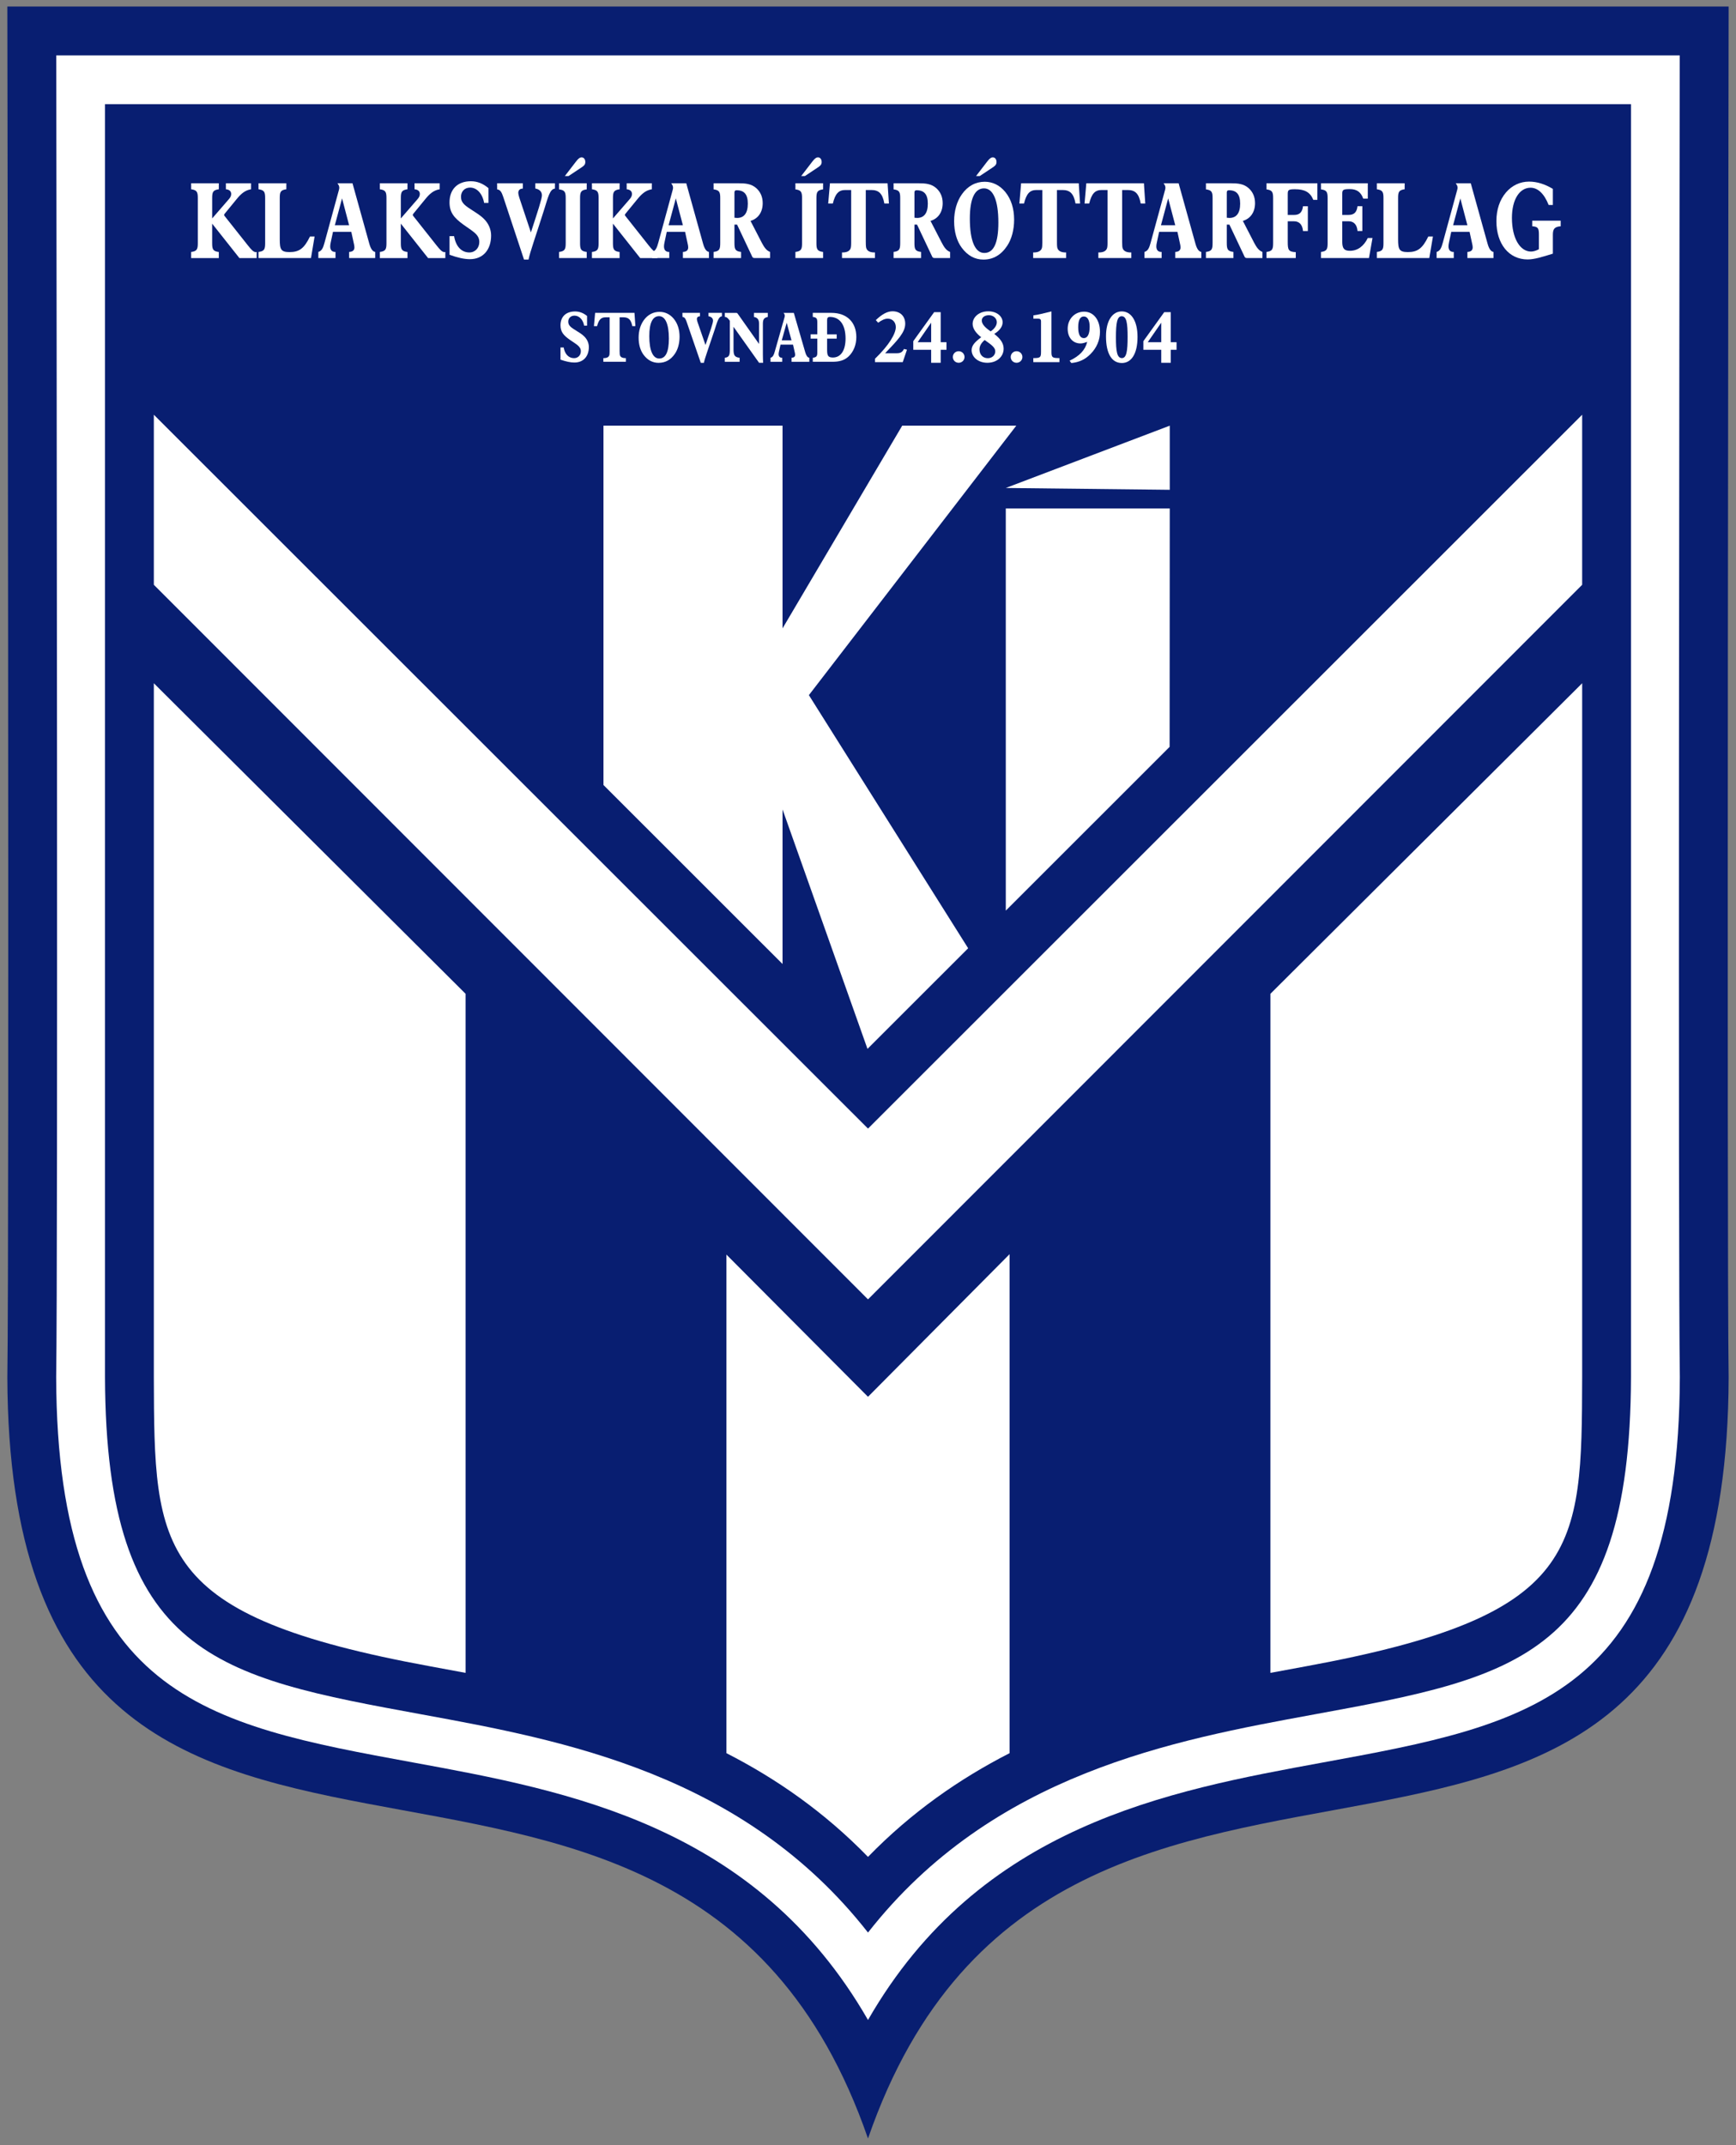
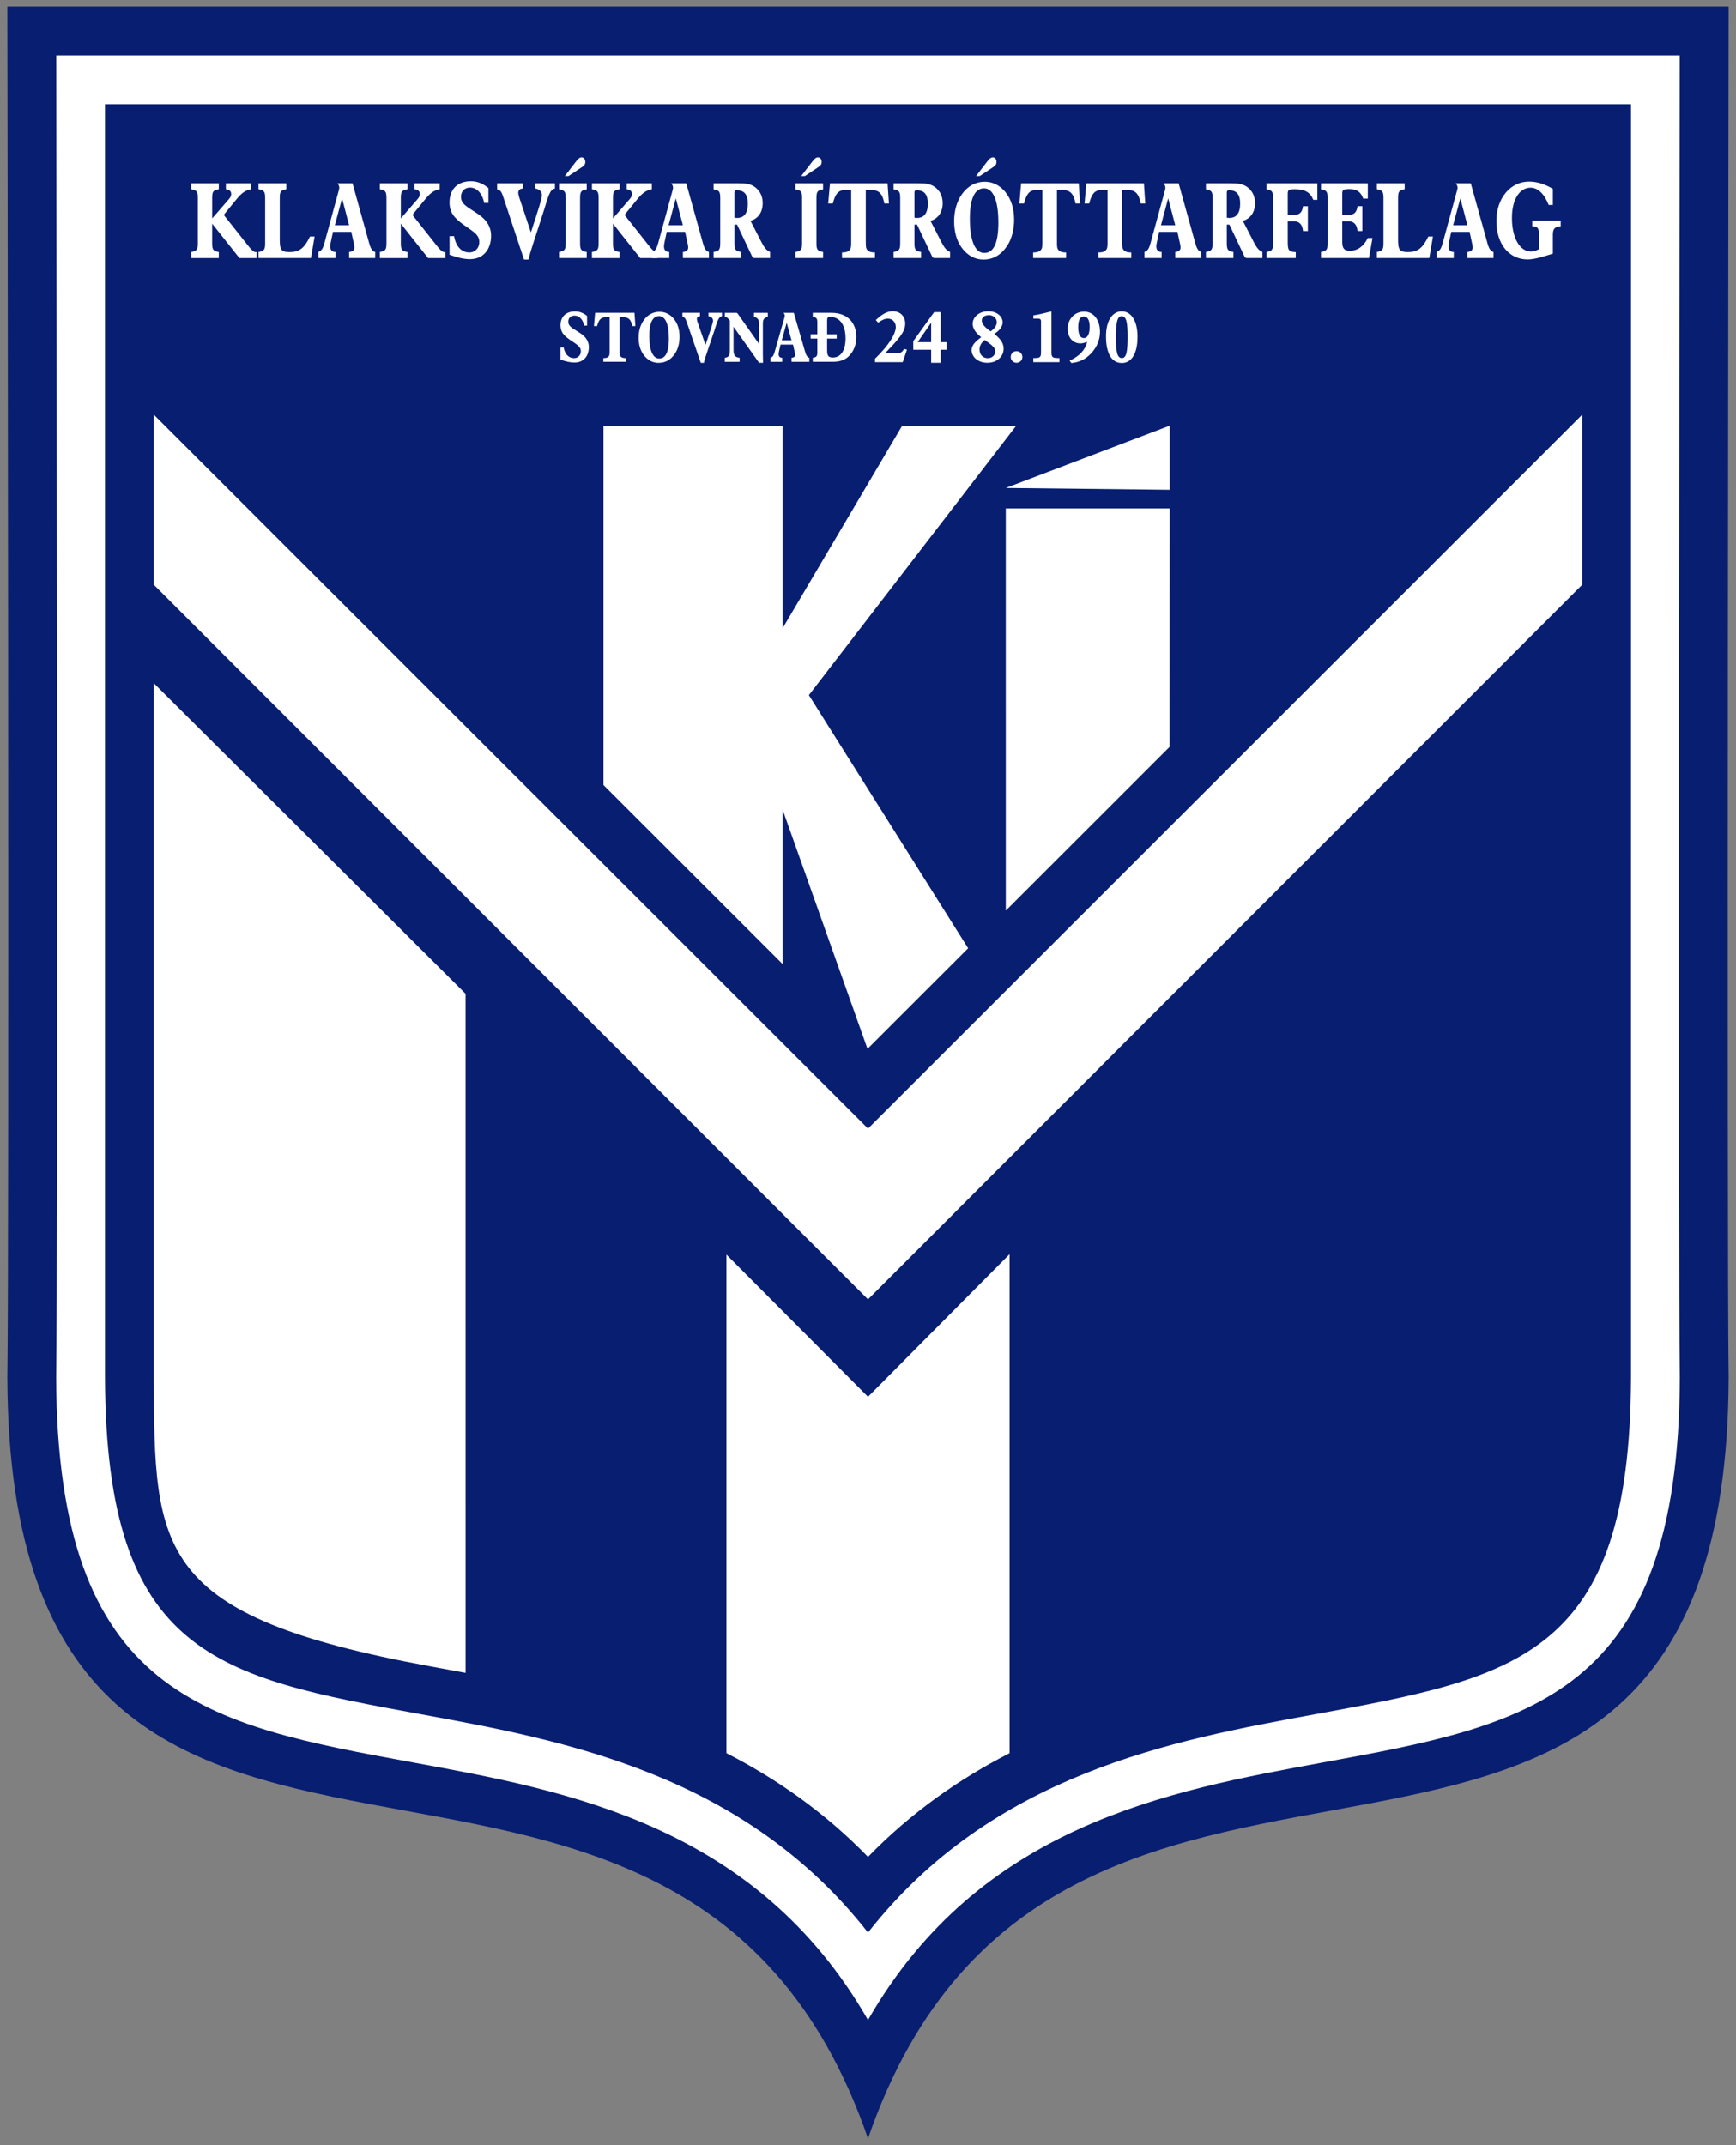
<svg xmlns="http://www.w3.org/2000/svg" xmlns:ns1="http://www.inkscape.org/namespaces/inkscape" xmlns:ns2="http://sodipodi.sourceforge.net/DTD/sodipodi-0.dtd" width="174" height="215" viewBox="0 0 174 215" id="svg2" version="1.1" ns1:version="0.91 r13725" ns2:docname="klaksvikar.svg">
  <rect x="0" y="0" width="174" height="215" fill="#808080" stroke="none" />
  <defs id="defs4" />
  <g ns1:label="Layer 1" ns1:groupmode="layer" id="layer1" transform="translate(0,-837.362)">
    <g id="g3612" transform="translate(-285.047,418.681)">
      <path d="m 458.311,419.336 -172.528,0 c 0,0 0.204,123.77 0,137.4 0.203,67.831 67.04,20.633 86.264,76.29 19.223,-55.657 86.061,-8.459 86.264,-76.29 -0.204,-13.631 0,-137.4 0,-137.4" style="fill:#081e71;fill-opacity:1;fill-rule:evenodd;stroke:none" id="path3350" ns1:connector-curvature="0" />
      <path d="m 453.408,424.231 -162.724,0 c 0.036,23.406 0.175,120.438 -0.007,132.49 0.096,32.072 15.064,34.816 35.779,38.614 15.545,2.85 34.38,6.306 45.591,25.809 11.211,-19.503 30.046,-22.959 45.591,-25.809 20.716,-3.797 35.682,-6.541 35.779,-38.614 -0.182,-12.053 -0.045,-109.084 -0.009,-132.49" style="fill:#ffffff;fill-opacity:1;fill-rule:evenodd;stroke:none" id="path3352" ns1:connector-curvature="0" />
      <path d="m 295.571,429.126 c 0,31.446 0,127.728 0,127.58 0.085,28.006 11.338,30.069 31.767,33.814 14.09,2.584 32.211,5.91 44.709,21.863 12.496,-15.953 30.617,-19.279 44.709,-21.863 20.429,-3.745 31.683,-5.808 31.766,-33.814 10e-4,0.147 0,-96.134 0,-127.58 l -152.951,0" style="fill:#081e71;fill-opacity:1;fill-rule:evenodd;stroke:none" id="path3354" ns1:connector-curvature="0" />
      <path d="m 300.466,487.164 c 0,34.776 0,69.662 0,69.529 0.052,17.42 0.071,23.94 27.755,29.014 1.14,0.209 2.306,0.424 3.493,0.647 l -10e-4,-68.065 -31.246,-31.125" style="fill:#ffffff;fill-opacity:1;fill-rule:evenodd;stroke:none" id="path3356" ns1:connector-curvature="0" />
      <path d="m 372.047,531.799 -71.581,-71.55 c 0,5.486 0,11.17 0,17.045 l 71.581,71.623 71.58,-71.621 c 0,-5.876 0,-11.56 0,-17.046 l -71.58,71.551 0,-10e-4" style="fill:#ffffff;fill-opacity:1;fill-rule:evenodd;stroke:none" id="path3358" ns1:connector-curvature="0" />
-       <path d="m 443.627,487.164 -31.245,31.125 -0.002,68.065 c 1.186,-0.224 2.353,-0.438 3.494,-0.646 27.683,-5.075 27.703,-11.592 27.754,-29.015 10e-4,0.134 0,-34.752 0,-69.529" style="fill:#ffffff;fill-opacity:1;fill-rule:evenodd;stroke:none" id="path3360" ns1:connector-curvature="0" />
      <path d="m 372.047,558.682 14.19,-14.294 0,50.014 c -4.995,2.556 -9.819,5.9 -14.19,10.396 l 0,0 c -4.372,-4.497 -9.196,-7.843 -14.19,-10.396 l 0,-49.972 14.19,14.252 0,0" style="fill:#ffffff;fill-opacity:1;fill-rule:evenodd;stroke:none" id="path3362" ns1:connector-curvature="0" />
      <path d="m 385.857,469.646 0.001,40.307 16.42,-16.413 0.014,-23.895 -16.435,0" style="fill:#ffffff;fill-opacity:1;fill-rule:evenodd;stroke:none" id="path3364" ns1:connector-curvature="0" />
      <path d="m 363.482,499.812 0,15.492 -17.948,-17.941 0,-36.017 17.948,0 0,20.316 11.994,-20.316 11.434,0 -20.788,27.009 15.964,25.371 -10.09,10.085 -8.514,-23.999" style="fill:#ffffff;fill-opacity:1;fill-rule:evenodd;stroke:none" id="path3366" ns1:connector-curvature="0" />
      <path d="m 402.292,467.776 -16.435,-0.185 16.435,-6.245 0,6.43" style="fill:#ffffff;fill-opacity:1;fill-rule:evenodd;stroke:none" id="path3368" ns1:connector-curvature="0" />
      <path d="m 304.207,443.936 c 0.574,-0.075 0.666,-0.265 0.666,-0.87 l 0,-4.536 c 0,-0.604 -0.085,-0.795 -0.666,-0.88 l 0,-0.599 2.772,0 0,0.599 c -0.581,0.085 -0.666,0.276 -0.666,0.88 l 0,2.045 1.653,-1.907 c 0.169,-0.19 0.253,-0.35 0.253,-0.54 0,-0.265 -0.176,-0.446 -0.53,-0.477 l 0,-0.599 2.52,0 0,0.599 c -0.632,0.106 -1.029,0.477 -1.468,1.018 l -1.163,1.42 c -0.043,0.054 -0.068,0.106 -0.068,0.139 0,0.041 0.043,0.095 0.109,0.179 l 2.26,2.853 c 0.355,0.445 0.574,0.689 0.801,0.689 0.034,0 0.059,0 0.092,-0.01 l 0,0.609 -1.729,0 -2.731,-3.45 0,1.971 c 0,0.605 0.092,0.795 0.666,0.87 l 0,0.609 -2.772,0 0,-0.609" style="fill:#ffffff;fill-opacity:1;fill-rule:evenodd;stroke:none" id="path3370" ns1:connector-curvature="0" />
      <path d="m 313.745,437.65 c -0.583,0.085 -0.657,0.276 -0.657,0.879 l 0,4.138 c 0,1.006 0.109,1.281 0.978,1.281 0.97,0 1.468,-0.36 2.049,-1.56 l 0.464,0 -0.362,2.158 -5.26,0 0,-0.611 c 0.574,-0.074 0.666,-0.265 0.666,-0.869 l 0,-4.535 c 0,-0.604 -0.084,-0.795 -0.666,-0.88 l 0,-0.599 2.79,0 0,0.599" style="fill:#ffffff;fill-opacity:1;fill-rule:evenodd;stroke:none" id="path3372" ns1:connector-curvature="0" />
      <path d="m 318.607,441.259 0.725,-2.694 0.708,2.694 -1.433,0 z m -1.653,3.286 1.72,0 0,-0.611 -0.025,0 c -0.329,0 -0.506,-0.201 -0.506,-0.562 0,-0.128 0.025,-0.265 0.059,-0.424 l 0.22,-1.029 1.836,0 0.245,1.124 c 0.043,0.181 0.068,0.319 0.068,0.425 0,0.296 -0.169,0.445 -0.531,0.466 l 0,0.611 2.614,0 0,-0.611 c -0.263,-0.043 -0.448,-0.319 -0.591,-0.828 l -1.685,-6.054 -1.509,0 c 0.126,0.16 0.185,0.299 0.185,0.446 0,0.064 -0.016,0.138 -0.034,0.211 l -1.441,5.28 c -0.144,0.53 -0.269,0.838 -0.624,0.944 l 0,0.611" style="fill:#ffffff;fill-opacity:1;fill-rule:evenodd;stroke:none" id="path3374" ns1:connector-curvature="0" />
      <path d="m 323.116,443.936 c 0.574,-0.075 0.666,-0.265 0.666,-0.87 l 0,-4.536 c 0,-0.604 -0.085,-0.795 -0.666,-0.88 l 0,-0.599 2.772,0 0,0.599 c -0.581,0.085 -0.666,0.276 -0.666,0.88 l 0,2.045 1.653,-1.907 c 0.169,-0.19 0.253,-0.35 0.253,-0.541 0,-0.264 -0.176,-0.445 -0.531,-0.476 l 0,-0.599 2.521,0 0,0.599 c -0.632,0.106 -1.029,0.476 -1.468,1.018 l -1.163,1.42 c -0.043,0.054 -0.068,0.106 -0.068,0.139 0,0.041 0.043,0.095 0.11,0.179 l 2.259,2.853 c 0.354,0.445 0.573,0.689 0.8,0.689 0.035,0 0.06,0 0.094,-0.01 l 0,0.609 -1.729,0 -2.731,-3.45 0,1.971 c 0,0.605 0.092,0.795 0.666,0.87 l 0,0.609 -2.772,0 0,-0.609" style="fill:#ffffff;fill-opacity:1;fill-rule:evenodd;stroke:none" id="path3376" ns1:connector-curvature="0" />
      <path d="m 330.102,442.351 0.459,0 c 0.177,1.04 0.744,1.634 1.529,1.634 0.583,0 0.998,-0.456 0.998,-1.05 0,-0.764 -0.66,-1.061 -1.61,-1.75 -0.91,-0.669 -1.375,-1.199 -1.375,-2.228 0,-1.272 0.776,-2.11 2.143,-2.11 0.632,0 1.198,0.223 1.758,0.689 l 0,1.485 -0.432,0 c -0.177,-0.965 -0.743,-1.538 -1.409,-1.538 -0.549,0 -0.911,0.393 -0.911,0.924 0,0.625 0.43,0.9 1.186,1.387 0.371,0.245 0.777,0.479 1.149,0.86 0.448,0.456 0.684,1.039 0.684,1.634 0,1.399 -0.785,2.371 -2.127,2.371 -0.557,0 -1.232,-0.147 -2.039,-0.443 l 0,-1.866" style="fill:#ffffff;fill-opacity:1;fill-rule:evenodd;stroke:none" id="path3378" ns1:connector-curvature="0" />
      <path d="m 335.49,438.425 c -0.16,-0.476 -0.295,-0.73 -0.615,-0.762 l -0.004,-0.61 2.579,0 0,0.532 c -0.295,0 -0.455,0.159 -0.455,0.434 0,0.085 0.034,0.254 0.101,0.466 l 1.163,3.491 c 0.7,-2.147 1.105,-3.365 1.105,-3.714 0,-0.36 -0.226,-0.604 -0.665,-0.688 l 0,-0.522 1.971,0 0,0.532 c -0.514,0.052 -0.681,0.835 -1.095,2.147 -0.835,2.635 -1.416,4.254 -1.552,4.965 l -0.454,0 -2.079,-6.272" style="fill:#ffffff;fill-opacity:1;fill-rule:evenodd;stroke:none" id="path3380" ns1:connector-curvature="0" />
      <path d="m 342.786,434.866 c 0.21,-0.275 0.379,-0.414 0.556,-0.414 0.219,0 0.371,0.191 0.371,0.466 0,0.265 -0.135,0.381 -0.389,0.55 l -1.29,0.858 -0.371,0 1.123,-1.46 z m -1.704,9.068 c 0.573,-0.074 0.666,-0.265 0.666,-0.869 l 0,-4.534 c 0,-0.604 -0.094,-0.794 -0.666,-0.869 l 0,-0.611 2.772,0 0,0.611 c -0.574,0.075 -0.667,0.265 -0.667,0.869 l 0,4.534 c 0,0.604 0.094,0.795 0.667,0.869 l 0,0.611 -2.772,0 0,-0.611" style="fill:#ffffff;fill-opacity:1;fill-rule:evenodd;stroke:none" id="path3382" ns1:connector-curvature="0" />
      <path d="m 344.378,443.936 c 0.574,-0.075 0.666,-0.265 0.666,-0.87 l 0,-4.536 c 0,-0.604 -0.085,-0.795 -0.666,-0.88 l 0,-0.599 2.772,0 0,0.599 c -0.581,0.085 -0.666,0.276 -0.666,0.88 l 0,2.045 1.653,-1.907 c 0.169,-0.19 0.253,-0.35 0.253,-0.541 0,-0.264 -0.176,-0.445 -0.53,-0.476 l 0,-0.599 2.52,0 0,0.599 c -0.632,0.106 -1.029,0.476 -1.468,1.018 l -1.163,1.42 c -0.043,0.054 -0.068,0.106 -0.068,0.139 0,0.041 0.041,0.095 0.109,0.179 l 2.259,2.853 c 0.355,0.445 0.575,0.689 0.802,0.689 0.034,0 0.059,0 0.092,-0.01 l 0,0.609 -1.729,0 -2.731,-3.45 0,1.971 c 0,0.605 0.092,0.795 0.666,0.87 l 0,0.609 -2.772,0 0,-0.609" style="fill:#ffffff;fill-opacity:1;fill-rule:evenodd;stroke:none" id="path3384" ns1:connector-curvature="0" />
      <path d="m 352.06,441.259 0.726,-2.694 0.708,2.694 -1.434,0 z m -1.651,3.286 1.719,0 0,-0.611 -0.025,0 c -0.329,0 -0.505,-0.201 -0.505,-0.562 0,-0.128 0.025,-0.265 0.059,-0.424 l 0.219,-1.029 1.837,0 0.245,1.124 c 0.041,0.181 0.068,0.319 0.068,0.425 0,0.296 -0.169,0.445 -0.531,0.466 l 0,0.611 2.612,0 0,-0.611 c -0.261,-0.043 -0.448,-0.319 -0.59,-0.828 l -1.686,-6.054 -1.509,0 c 0.128,0.16 0.185,0.299 0.185,0.446 0,0.062 -0.015,0.138 -0.033,0.211 l -1.441,5.28 c -0.144,0.53 -0.269,0.838 -0.624,0.944 l 0,0.611" style="fill:#ffffff;fill-opacity:1;fill-rule:evenodd;stroke:none" id="path3386" ns1:connector-curvature="0" />
      <path d="m 358.661,440.505 0,-2.531 c 0,-0.159 0.068,-0.223 0.22,-0.223 0.766,0 1.12,0.422 1.12,1.34 0,0.95 -0.371,1.435 -1.077,1.435 -0.085,0 -0.169,-0.011 -0.263,-0.021 z m 0,2.505 0,-1.816 0.263,0 1.524,3.225 c 0.043,0.095 0.126,0.126 0.253,0.126 l 1.534,0 0,-0.611 c -0.345,-0.128 -0.581,-0.436 -0.834,-0.924 l -1.13,-2.188 c 0.784,-0.233 1.222,-0.899 1.222,-1.775 0,-0.624 -0.219,-1.131 -0.649,-1.511 -0.489,-0.432 -1.062,-0.485 -1.795,-0.485 l -2.479,0 0,0.611 c 0.574,0.075 0.666,0.264 0.666,0.866 l 0,4.481 c 0,0.636 -0.059,0.85 -0.666,0.924 l 0,0.611 2.756,0 0,-0.611 c -0.605,-0.074 -0.665,-0.287 -0.665,-0.924" style="fill:#ffffff;fill-opacity:1;fill-rule:evenodd;stroke:none" id="path3388" ns1:connector-curvature="0" />
      <path d="m 366.475,434.866 c 0.211,-0.276 0.38,-0.414 0.557,-0.414 0.219,0 0.37,0.191 0.37,0.466 0,0.265 -0.135,0.381 -0.388,0.55 l -1.29,0.858 -0.372,0 1.123,-1.46 z m -1.704,9.068 c 0.574,-0.074 0.666,-0.265 0.666,-0.869 l 0,-4.534 c 0,-0.604 -0.092,-0.794 -0.666,-0.869 l 0,-0.611 2.774,0 0,0.611 c -0.575,0.075 -0.667,0.265 -0.667,0.869 l 0,4.534 c 0,0.604 0.092,0.795 0.667,0.869 l 0,0.611 -2.774,0 0,-0.611" style="fill:#ffffff;fill-opacity:1;fill-rule:evenodd;stroke:none" id="path3390" ns1:connector-curvature="0" />
      <path d="m 371.827,442.979 c 0,0.296 0.009,0.519 0.076,0.646 0.119,0.242 0.388,0.36 0.792,0.36 l 0.05,0 0,0.56 -3.304,0 0,-0.56 0.051,0 c 0.404,0 0.675,-0.117 0.792,-0.36 0.066,-0.128 0.076,-0.35 0.076,-0.646 l 0,-5.253 -0.583,0 c -0.691,0 -1.011,0.381 -1.256,1.355 l -0.464,0 0.177,-2.03 5.774,0 0.135,2.03 -0.456,0 c -0.185,-0.985 -0.539,-1.355 -1.314,-1.355 l -0.549,0 0,5.253" style="fill:#ffffff;fill-opacity:1;fill-rule:evenodd;stroke:none" id="path3392" ns1:connector-curvature="0" />
      <path d="m 376.703,440.505 0,-2.533 c 0,-0.158 0.066,-0.221 0.219,-0.221 0.766,0 1.121,0.422 1.121,1.34 0,0.95 -0.372,1.435 -1.08,1.435 -0.084,0 -0.168,-0.011 -0.26,-0.021 z m 0,2.505 0,-1.816 0.26,0 1.525,3.225 c 0.043,0.095 0.128,0.126 0.254,0.126 l 1.534,0 0,-0.611 c -0.346,-0.128 -0.583,-0.436 -0.835,-0.924 l -1.129,-2.188 c 0.784,-0.233 1.221,-0.899 1.221,-1.775 0,-0.624 -0.219,-1.131 -0.649,-1.511 -0.487,-0.432 -1.061,-0.485 -1.794,-0.485 l -2.48,0 0,0.611 c 0.574,0.075 0.666,0.264 0.666,0.866 l 0,4.481 c 0,0.636 -0.059,0.85 -0.666,0.924 l 0,0.611 2.757,0 0,-0.611 c -0.608,-0.074 -0.665,-0.287 -0.665,-0.924" style="fill:#ffffff;fill-opacity:1;fill-rule:evenodd;stroke:none" id="path3394" ns1:connector-curvature="0" />
      <path d="m 382.255,440.596 c 0,-2.016 0.496,-3.035 1.42,-3.035 0.909,0 1.439,1.179 1.439,3.429 0,2.038 -0.464,3.046 -1.413,3.046 -0.907,0 -1.446,-1.19 -1.446,-3.44 z m 0.623,-4.27 0.37,0 1.291,-0.858 c 0.253,-0.169 0.388,-0.285 0.388,-0.55 0,-0.275 -0.151,-0.466 -0.37,-0.466 -0.177,0 -0.346,0.138 -0.557,0.414 l -1.121,1.46 z m 0.748,8.373 c 0.966,0 1.766,-0.464 2.374,-1.385 0.439,-0.659 0.693,-1.593 0.693,-2.611 0,-1.125 -0.304,-2.07 -0.886,-2.781 -0.557,-0.676 -1.265,-1.024 -2.061,-1.024 -0.909,0 -1.709,0.431 -2.29,1.258 -0.506,0.723 -0.776,1.646 -0.776,2.696 0,1.071 0.261,1.975 0.759,2.654 0.591,0.794 1.315,1.194 2.189,1.194" style="fill:#ffffff;fill-opacity:1;fill-rule:evenodd;stroke:none" id="path3396" ns1:connector-curvature="0" />
      <path d="m 390.987,442.979 c 0,0.296 0.007,0.519 0.075,0.646 0.119,0.242 0.389,0.36 0.792,0.36 l 0.051,0 0,0.56 -3.304,0 0,-0.56 0.05,0 c 0.405,0 0.675,-0.117 0.794,-0.36 0.066,-0.128 0.075,-0.35 0.075,-0.646 l 0,-5.253 -0.581,0 c -0.691,0 -1.011,0.381 -1.256,1.355 l -0.464,0 0.176,-2.03 5.775,0 0.134,2.03 -0.455,0 c -0.185,-0.985 -0.54,-1.355 -1.315,-1.355 l -0.547,0 0,5.253" style="fill:#ffffff;fill-opacity:1;fill-rule:evenodd;stroke:none" id="path3398" ns1:connector-curvature="0" />
      <path d="m 397.521,442.979 c 0,0.296 0.009,0.519 0.075,0.646 0.119,0.242 0.389,0.36 0.794,0.36 l 0.05,0 0,0.56 -3.304,0 0,-0.56 0.051,0 c 0.404,0 0.674,-0.117 0.792,-0.36 0.068,-0.128 0.076,-0.35 0.076,-0.646 l 0,-5.253 -0.583,0 c -0.691,0 -1.011,0.381 -1.256,1.355 l -0.464,0 0.177,-2.03 5.774,0 0.134,2.03 -0.455,0 c -0.185,-0.985 -0.54,-1.355 -1.315,-1.355 l -0.547,0 0,5.253" style="fill:#ffffff;fill-opacity:1;fill-rule:evenodd;stroke:none" id="path3400" ns1:connector-curvature="0" />
      <path d="m 401.41,441.257 0.724,-2.692 0.709,2.692 -1.433,0 z m -1.653,3.288 1.72,0 0,-0.611 -0.025,0 c -0.329,0 -0.506,-0.201 -0.506,-0.562 0,-0.128 0.025,-0.265 0.06,-0.424 l 0.219,-1.029 1.836,0 0.245,1.124 c 0.043,0.181 0.068,0.319 0.068,0.425 0,0.296 -0.169,0.445 -0.531,0.466 l 0,0.611 2.614,0 0,-0.611 c -0.263,-0.043 -0.448,-0.319 -0.591,-0.828 l -1.685,-6.054 -1.509,0 c 0.126,0.16 0.185,0.299 0.185,0.446 0,0.062 -0.018,0.138 -0.033,0.211 l -1.442,5.28 c -0.142,0.53 -0.27,0.838 -0.624,0.944 l 0,0.611" style="fill:#ffffff;fill-opacity:1;fill-rule:evenodd;stroke:none" id="path3402" ns1:connector-curvature="0" />
      <path d="m 408.008,440.505 0,-2.533 c 0,-0.158 0.069,-0.221 0.22,-0.221 0.766,0 1.121,0.422 1.121,1.34 0,0.95 -0.371,1.435 -1.079,1.435 -0.085,0 -0.169,-0.011 -0.263,-0.021 z m 0,2.505 0,-1.816 0.263,0 1.525,3.225 c 0.041,0.095 0.126,0.126 0.253,0.126 l 1.534,0 0,-0.611 c -0.346,-0.128 -0.581,-0.436 -0.835,-0.924 l -1.129,-2.188 c 0.784,-0.233 1.221,-0.899 1.221,-1.775 0,-0.624 -0.219,-1.131 -0.647,-1.511 -0.489,-0.432 -1.062,-0.485 -1.795,-0.485 l -2.479,0 0,0.611 c 0.573,0.074 0.666,0.264 0.666,0.866 l 0,4.481 c 0,0.636 -0.059,0.85 -0.666,0.924 l 0,0.611 2.756,0 0,-0.611 c -0.606,-0.074 -0.666,-0.287 -0.666,-0.924" style="fill:#ffffff;fill-opacity:1;fill-rule:evenodd;stroke:none" id="path3404" ns1:connector-curvature="0" />
      <path d="m 411.987,443.934 c 0.573,-0.074 0.666,-0.265 0.666,-0.869 l 0,-4.534 c 0,-0.604 -0.094,-0.794 -0.666,-0.869 l 0,-0.61 5.101,0 0,1.659 -0.407,0 c -0.318,-0.779 -0.882,-1.062 -1.835,-1.062 -0.685,0 -0.728,0.084 -0.728,0.515 l 0,2.061 0.634,0 c 0.549,0 0.82,-0.263 0.896,-0.874 l 0.485,0 0,2.489 -0.485,0 c -0.051,-0.627 -0.364,-0.979 -0.896,-0.979 l -0.634,0 0,2.062 c 0,0.797 0.068,0.999 0.804,1.03 l 0,0.591 -2.935,0 0,-0.611" style="fill:#ffffff;fill-opacity:1;fill-rule:evenodd;stroke:none" id="path3406" ns1:connector-curvature="0" />
      <path d="m 417.451,443.934 c 0.571,-0.074 0.665,-0.265 0.665,-0.869 l 0,-4.534 c 0,-0.604 -0.094,-0.794 -0.665,-0.869 l 0,-0.61 4.691,0 0,1.541 -0.456,0 c -0.24,-0.674 -0.659,-0.958 -1.344,-0.958 -0.718,0 -0.76,0.084 -0.76,0.526 l 0,2.062 0.634,0 c 0.549,0 0.82,-0.263 0.895,-0.874 l 0.484,0 0,2.485 -0.484,0 c -0.05,-0.625 -0.362,-0.975 -0.895,-0.975 l -0.634,0 0,2.058 c 0,0.7 0.219,0.901 0.769,0.901 0.76,0 1.385,-0.445 1.791,-1.285 l 0.472,0 -0.354,2.01 -4.81,0 0,-0.611" style="fill:#ffffff;fill-opacity:1;fill-rule:evenodd;stroke:none" id="path3408" ns1:connector-curvature="0" />
      <path d="m 425.836,437.65 c -0.581,0.085 -0.657,0.275 -0.657,0.877 l 0,4.139 c 0,1.006 0.11,1.281 0.978,1.281 0.97,0 1.468,-0.36 2.049,-1.561 l 0.465,0 -0.364,2.159 -5.259,0 0,-0.611 c 0.573,-0.074 0.665,-0.265 0.665,-0.869 l 0,-4.535 c 0,-0.604 -0.084,-0.795 -0.665,-0.88 l 0,-0.599 2.789,0 0,0.599" style="fill:#ffffff;fill-opacity:1;fill-rule:evenodd;stroke:none" id="path3410" ns1:connector-curvature="0" />
      <path d="m 430.692,441.257 0.725,-2.692 0.708,2.692 -1.433,0 z m -1.653,3.288 1.72,0 0,-0.611 -0.025,0 c -0.329,0 -0.505,-0.201 -0.505,-0.562 0,-0.128 0.025,-0.265 0.058,-0.424 l 0.22,-1.029 1.836,0 0.245,1.124 c 0.043,0.181 0.068,0.319 0.068,0.425 0,0.296 -0.169,0.445 -0.531,0.466 l 0,0.611 2.614,0 0,-0.611 c -0.263,-0.043 -0.448,-0.319 -0.591,-0.828 l -1.685,-6.054 -1.509,0 c 0.128,0.16 0.186,0.299 0.186,0.446 0,0.062 -0.018,0.138 -0.035,0.211 l -1.44,5.28 c -0.144,0.53 -0.27,0.838 -0.625,0.944 l 0,0.611" style="fill:#ffffff;fill-opacity:1;fill-rule:evenodd;stroke:none" id="path3412" ns1:connector-curvature="0" />
      <path d="m 438.167,444.686 c -1.883,0 -3.135,-1.555 -3.135,-3.845 0,-1.147 0.329,-2.124 0.959,-2.868 0.605,-0.709 1.416,-1.089 2.312,-1.089 0.792,0 1.57,0.242 2.388,0.729 l 0,1.614 -0.422,0 c -0.446,-1.136 -1.087,-1.731 -1.814,-1.731 -1.081,0 -1.867,1.147 -1.867,3.026 0,2.067 0.828,3.373 1.91,3.373 0.228,0 0.497,-0.074 0.794,-0.234 l 0,-1.442 c 0,-0.647 -0.068,-0.818 -0.667,-0.86 l 0,-0.561 2.851,0 0,0.561 c -0.606,0.052 -0.784,0.255 -0.784,0.85 l 0,1.897 c -1.046,0.326 -1.865,0.58 -2.524,0.58" style="fill:#ffffff;fill-opacity:1;fill-rule:evenodd;stroke:none" id="path3414" ns1:connector-curvature="0" />
      <path d="m 341.228,453.51 0.316,0 c 0.121,0.68 0.507,1.069 1.042,1.069 0.398,0 0.68,-0.299 0.68,-0.688 0,-0.499 -0.45,-0.693 -1.106,-1.153 -0.619,-0.438 -0.934,-0.785 -0.934,-1.456 0,-0.833 0.526,-1.383 1.461,-1.383 0.435,0 0.823,0.146 1.202,0.453 l 0,0.971 -0.292,0 c -0.121,-0.631 -0.51,-1.005 -0.968,-1.005 -0.378,0 -0.626,0.256 -0.626,0.603 0,0.41 0.296,0.59 0.819,0.917 0.253,0.16 0.529,0.312 0.781,0.562 0.304,0.297 0.465,0.679 0.465,1.067 0,0.915 -0.534,1.552 -1.448,1.552 -0.38,0 -0.841,-0.096 -1.394,-0.29 l 0,-1.221" style="fill:#ffffff;fill-opacity:1;fill-rule:evenodd;stroke:none" id="path3416" ns1:connector-curvature="0" />
      <path d="m 347.153,453.92 c 0,0.194 0.006,0.34 0.051,0.422 0.081,0.159 0.266,0.236 0.542,0.236 l 0.034,0 0,0.366 -2.259,0 0,-0.366 0.034,0 c 0.276,0 0.46,-0.077 0.541,-0.236 0.046,-0.083 0.052,-0.229 0.052,-0.422 l 0,-3.436 -0.398,0 c -0.471,0 -0.69,0.25 -0.858,0.887 l -0.316,0 0.12,-1.331 3.945,0 0.092,1.331 -0.31,0 c -0.128,-0.645 -0.369,-0.887 -0.899,-0.887 l -0.374,0 0,3.436" style="fill:#ffffff;fill-opacity:1;fill-rule:evenodd;stroke:none" id="path3418" ns1:connector-curvature="0" />
      <path d="m 350.126,452.36 c 0,-1.321 0.341,-1.99 0.976,-1.99 0.623,0 0.986,0.772 0.986,2.248 0,1.336 -0.316,1.998 -0.969,1.998 -0.624,0 -0.994,-0.78 -0.994,-2.255 z m 0.941,2.689 c 0.664,0 1.211,-0.302 1.623,-0.907 0.299,-0.43 0.47,-1.042 0.47,-1.711 0,-0.738 -0.206,-1.356 -0.601,-1.823 -0.378,-0.444 -0.863,-0.67 -1.41,-0.67 -0.624,0 -1.171,0.282 -1.566,0.823 -0.344,0.472 -0.526,1.079 -0.526,1.768 0,0.703 0.177,1.294 0.515,1.74 0.401,0.52 0.896,0.781 1.496,0.781" style="fill:#ffffff;fill-opacity:1;fill-rule:evenodd;stroke:none" id="path3420" ns1:connector-curvature="0" />
      <path d="m 353.872,450.945 c -0.109,-0.312 -0.201,-0.479 -0.42,-0.499 l -0.007,-0.407 1.762,0 0,0.345 c -0.201,0 -0.311,0.104 -0.311,0.285 0,0.055 0.024,0.166 0.069,0.305 l 0.795,2.29 c 0.477,-1.409 0.755,-2.208 0.755,-2.436 0,-0.236 -0.156,-0.396 -0.455,-0.45 l 0,-0.339 1.347,0 0,0.345 c -0.351,0.035 -0.468,0.547 -0.749,1.409 -0.57,1.729 -0.969,2.79 -1.06,3.255 l -0.311,0 -1.415,-4.103" style="fill:#ffffff;fill-opacity:1;fill-rule:evenodd;stroke:none" id="path3422" ns1:connector-curvature="0" />
      <path d="m 357.692,454.54 c 0.465,-0.056 0.506,-0.291 0.506,-0.865 l 0,-2.842 c -0.174,-0.255 -0.318,-0.386 -0.495,-0.386 l -0.011,0 0,-0.406 1.124,0 c 0.098,0 0.121,0.007 0.207,0.133 l 2.106,2.985 0,-2.02 c 0,-0.422 -0.15,-0.623 -0.514,-0.691 l 0,-0.406 1.39,0 0,0.406 c -0.385,0.076 -0.494,0.255 -0.494,0.691 l 0,3.091 c 0,0.276 0.011,0.549 0.024,0.815 l -0.406,-0.001 -2.561,-3.607 0,2.24 c 0,0.595 0.091,0.802 0.611,0.865 l 0,0.405 -1.488,0 0,-0.405" style="fill:#ffffff;fill-opacity:1;fill-rule:evenodd;stroke:none" id="path3424" ns1:connector-curvature="0" />
      <path d="m 363.403,452.794 0.495,-1.764 0.482,1.764 -0.978,0 z m -1.127,2.151 1.173,0 0,-0.405 -0.016,0 c -0.225,0 -0.346,-0.131 -0.346,-0.367 0,-0.083 0.018,-0.172 0.041,-0.276 l 0.149,-0.671 1.255,0 0.166,0.734 c 0.029,0.117 0.046,0.207 0.046,0.276 0,0.194 -0.115,0.291 -0.362,0.305 l 0,0.405 1.782,0 0,-0.405 c -0.177,-0.028 -0.305,-0.209 -0.403,-0.54 l -1.15,-3.96 -1.03,0 c 0.086,0.104 0.126,0.195 0.126,0.291 0,0.041 -0.011,0.09 -0.022,0.138 l -0.984,3.455 c -0.098,0.346 -0.184,0.546 -0.425,0.616 l 0,0.405" style="fill:#ffffff;fill-opacity:1;fill-rule:evenodd;stroke:none" id="path3426" ns1:connector-curvature="0" />
      <path d="m 367.948,453.719 0,-1.094 0.961,0 0,-0.431 -0.961,0 0,-1.416 c 0,-0.242 0.075,-0.331 0.278,-0.331 0.986,0 1.571,0.78 1.571,2.165 0,1.204 -0.481,1.903 -1.264,1.903 -0.51,0 -0.585,-0.206 -0.585,-0.795 z m -1.436,1.226 1.934,0 c 0.714,0 1.241,-0.139 1.667,-0.549 0.49,-0.471 0.765,-1.163 0.765,-1.925 0,-1.479 -0.932,-2.431 -2.501,-2.431 l -1.865,0 0,0.406 c 0.391,0.048 0.454,0.172 0.454,0.566 l 0,1.181 -0.667,0 0,0.431 0.667,0 0,1.35 c 0.005,0.393 -0.059,0.516 -0.449,0.565 l -0.005,0.405" style="fill:#ffffff;fill-opacity:1;fill-rule:evenodd;stroke:none" id="path3428" ns1:connector-curvature="0" />
      <path d="m 372.748,454.639 c 1.425,-1.373 2.085,-2.521 2.085,-3.175 0,-0.494 -0.338,-0.843 -0.807,-0.843 -0.294,0 -0.603,0.145 -0.961,0.406 l -0.235,-0.261 c 0.609,-0.581 1.145,-0.885 1.673,-0.885 0.77,0 1.274,0.486 1.274,1.248 0,0.88 -0.781,1.665 -2.014,2.959 l 1.145,0 c 0.365,0 0.57,-0.08 0.745,-0.429 l 0.301,0.072 -0.425,1.248 -2.78,0 0,-0.34" style="fill:#ffffff;fill-opacity:1;fill-rule:evenodd;stroke:none" id="path3430" ns1:connector-curvature="0" />
      <path d="m 377.026,452.979 1.351,-1.954 0,1.954 -1.351,0 z m 1.351,2.065 0.956,0 0,-1.301 0.58,0 0,-0.764 -0.58,0 0,-3.009 -0.657,0 -2.091,2.906 0,0.866 1.792,0 0,1.301" style="fill:#ffffff;fill-opacity:1;fill-rule:evenodd;stroke:none" id="path3432" ns1:connector-curvature="0" />
-       <path d="m 381.137,453.884 c 0.323,0 0.586,0.254 0.586,0.58 0,0.325 -0.264,0.58 -0.586,0.58 -0.33,0 -0.586,-0.255 -0.586,-0.58 0,-0.326 0.256,-0.58 0.586,-0.58" style="fill:#ffffff;fill-opacity:1;fill-rule:evenodd;stroke:none" id="path3434" ns1:connector-curvature="0" />
      <path d="m 383.741,452.76 c 0.681,0.486 1.062,0.741 1.062,1.141 0,0.378 -0.315,0.682 -0.746,0.682 -0.491,0 -0.835,-0.349 -0.835,-0.879 0,-0.349 0.169,-0.64 0.519,-0.945 z m -0.35,-0.276 c -0.63,0.479 -0.959,0.821 -0.959,1.294 0,0.684 0.657,1.266 1.574,1.266 0.966,0 1.636,-0.62 1.636,-1.411 0,-0.552 -0.316,-0.996 -0.941,-1.484 0.559,-0.34 0.839,-0.748 0.839,-1.161 0,-0.61 -0.59,-1.105 -1.44,-1.105 -0.927,0 -1.566,0.589 -1.566,1.264 0.008,0.458 0.294,0.886 0.858,1.337 z m 0.953,-0.588 c -0.596,-0.4 -0.892,-0.75 -0.892,-1.09 0,-0.314 0.287,-0.531 0.716,-0.531 0.443,0 0.789,0.312 0.789,0.698 0,0.312 -0.199,0.632 -0.613,0.924" style="fill:#ffffff;fill-opacity:1;fill-rule:evenodd;stroke:none" id="path3436" ns1:connector-curvature="0" />
      <path d="m 386.937,453.884 c 0.323,0 0.586,0.254 0.586,0.58 0,0.325 -0.264,0.58 -0.586,0.58 -0.329,0 -0.585,-0.255 -0.585,-0.58 0,-0.326 0.256,-0.58 0.585,-0.58" style="fill:#ffffff;fill-opacity:1;fill-rule:evenodd;stroke:none" id="path3438" ns1:connector-curvature="0" />
      <path d="m 391.146,454.572 0.089,0 0,0.406 -2.618,0 0,-0.406 0.074,0 c 0.624,0 0.698,-0.095 0.698,-0.611 l 0,-3.076 c 0,-0.225 -0.117,-0.269 -0.396,-0.269 -0.11,0 -0.228,0 -0.367,0.006 l 0,-0.334 c 0.404,-0.044 1.005,-0.19 1.809,-0.395 l 0,4.067 c 0,0.524 0.081,0.611 0.713,0.611" style="fill:#ffffff;fill-opacity:1;fill-rule:evenodd;stroke:none" id="path3440" ns1:connector-curvature="0" />
      <path d="m 393.68,452.571 c -0.366,0 -0.564,-0.369 -0.564,-1.091 0,-0.716 0.191,-1.077 0.564,-1.077 0.365,0 0.585,0.361 0.585,1.034 0,0.738 -0.22,1.135 -0.585,1.135 z m -1.254,2.498 c 0.779,-0.07 1.4,-0.366 1.934,-0.914 0.615,-0.62 0.938,-1.401 0.938,-2.205 0,-1.221 -0.652,-2.03 -1.587,-2.03 -0.96,0 -1.65,0.75 -1.65,1.711 0,0.89 0.521,1.474 1.284,1.474 0.175,0 0.394,-0.051 0.672,-0.16 -0.198,0.831 -0.775,1.423 -1.765,1.889 l 0.175,0.235" style="fill:#ffffff;fill-opacity:1;fill-rule:evenodd;stroke:none" id="path3442" ns1:connector-curvature="0" />
      <path d="m 397.468,450.377 c 0.497,0 0.6,0.682 0.6,2.084 0,1.415 -0.109,2.111 -0.571,2.111 -0.491,0 -0.6,-0.674 -0.6,-2.083 0,-1.415 0.116,-2.112 0.571,-2.112 z m 0.021,4.69 c 0.953,0 1.573,-0.922 1.573,-2.614 0,-1.64 -0.65,-2.56 -1.58,-2.56 -0.922,0 -1.58,0.906 -1.58,2.502 0,1.756 0.593,2.671 1.587,2.671" style="fill:#ffffff;fill-opacity:1;fill-rule:evenodd;stroke:none" id="path3444" ns1:connector-curvature="0" />
-       <path d="m 400.088,452.979 1.351,-1.954 0,1.954 -1.351,0 z m 1.351,2.065 0.955,0 0,-1.301 0.58,0 0,-0.764 -0.58,0 0,-3.009 -0.656,0 -2.091,2.906 0,0.866 1.792,0 0,1.301" style="fill:#ffffff;fill-opacity:1;fill-rule:evenodd;stroke:none" id="path3446" ns1:connector-curvature="0" />
    </g>
  </g>
</svg>